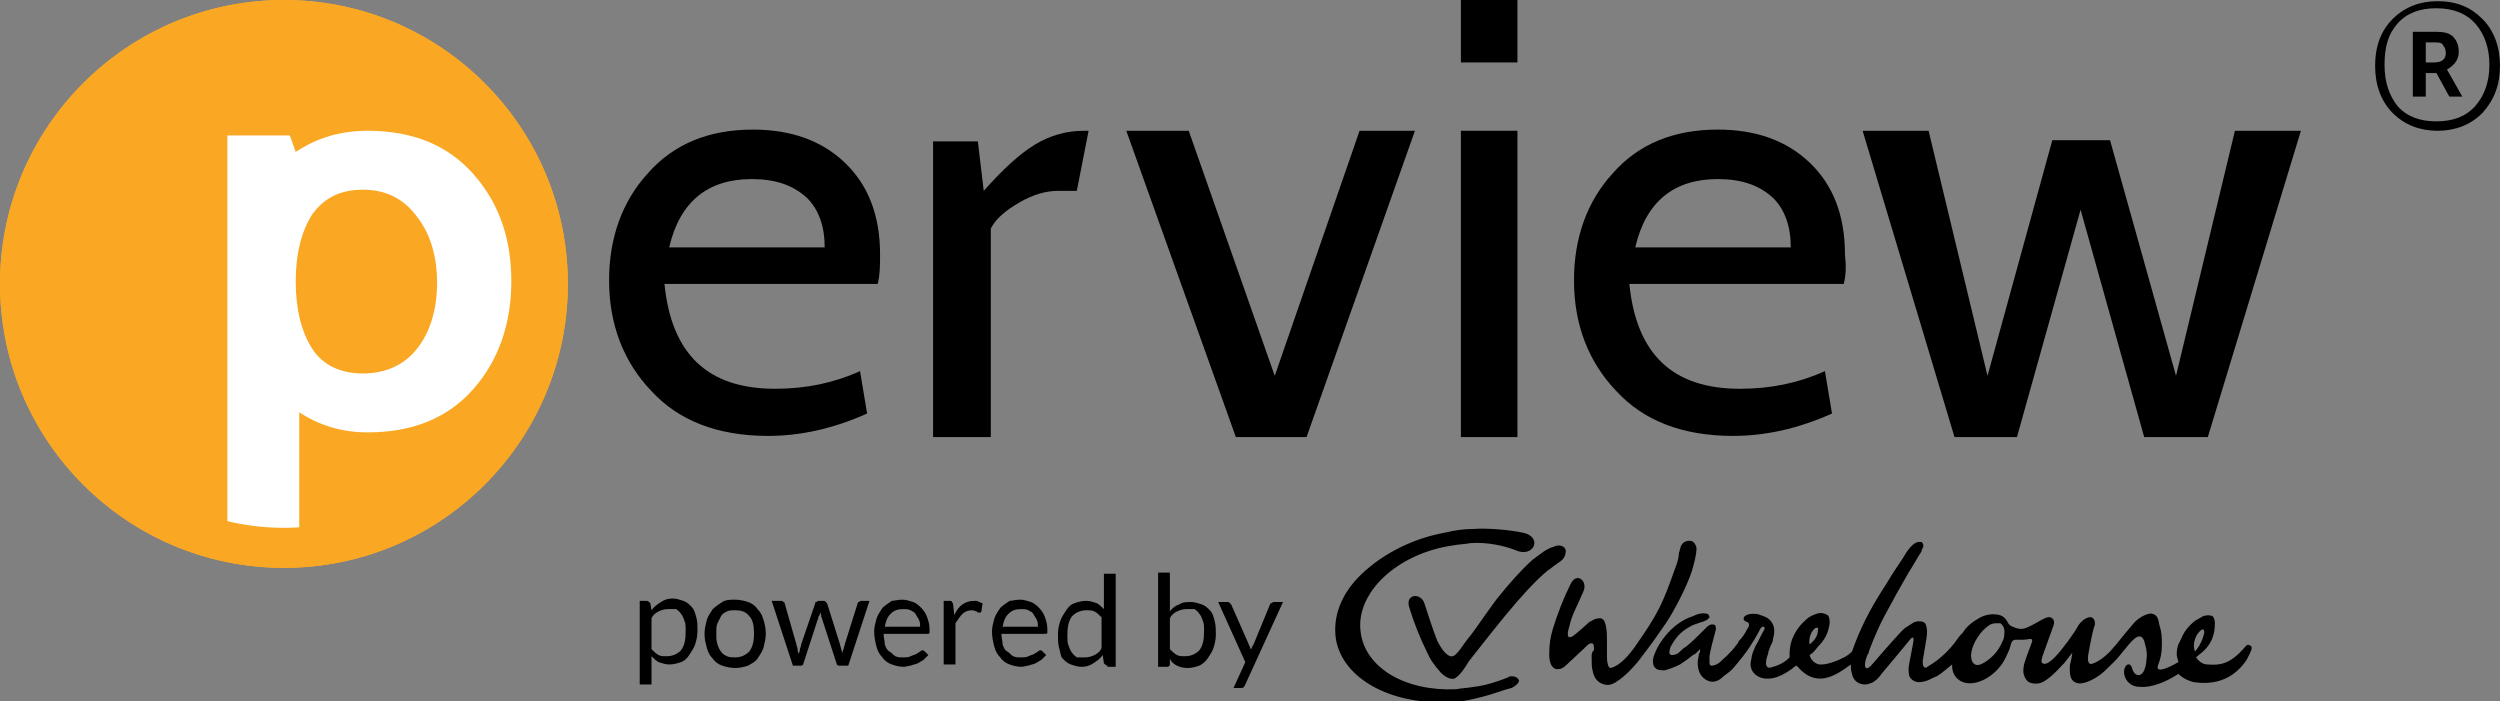
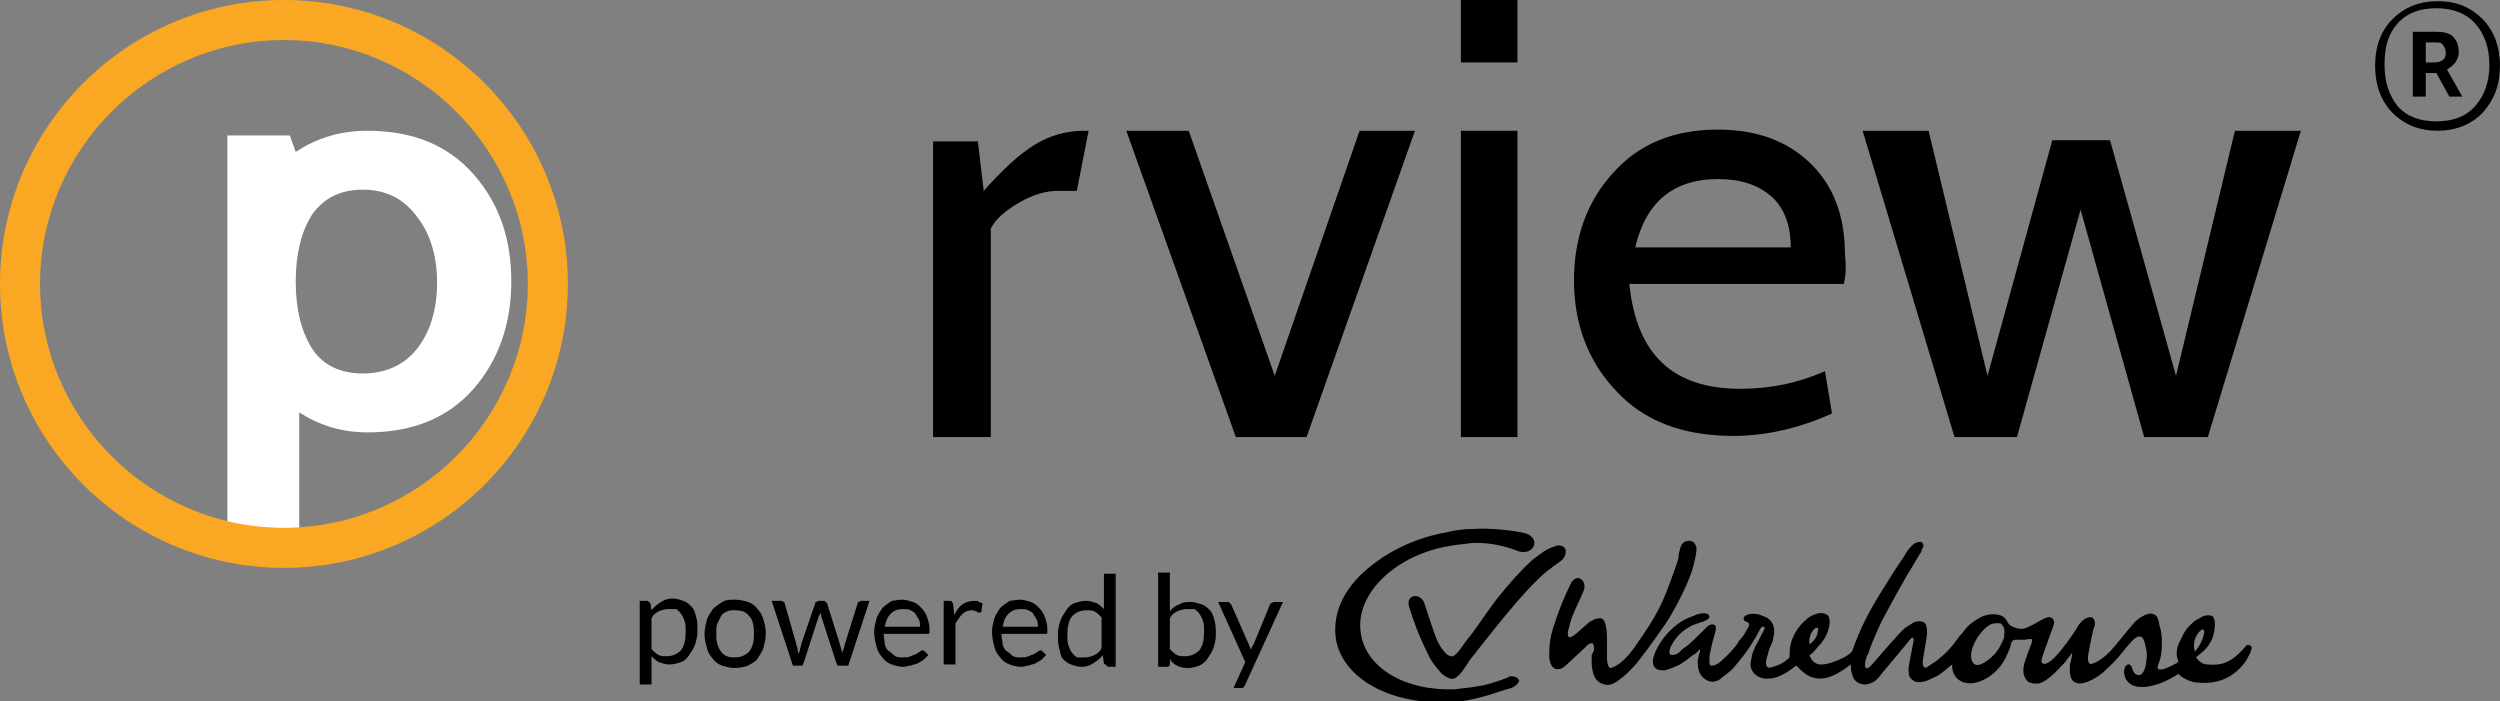
<svg xmlns="http://www.w3.org/2000/svg" version="1.1" id="Layer_1" x="0px" y="0px" viewBox="0 0 212.2 59.5" style="enable-background:new 0 0 212.2 59.5;" xml:space="preserve">
  <rect x="0" y="0" width="212.2" height="59.5" fill="#808080" stroke="none" />
  <style type="text/css">
	.st0{fill:#FAA824;}
	.st1{fill:#000000;}
	.st2{fill:#FFFFFF;}
</style>
-   <circle class="st0" cx="24.1" cy="24.1" r="24.1" />
  <path class="st2" d="M31.2,36.7c-2.2,0-4.1-0.6-5.8-1.7v11.2h-6.1V11.5h5.3l0.5,1.4c1.8-1.2,3.8-1.8,6.1-1.8c3.8,0,6.8,1.2,9,3.7  c2.2,2.5,3.2,5.5,3.2,9.1c0,3.6-1.1,6.7-3.2,9.1C38,35.5,35,36.7,31.2,36.7z M30.8,16.1c-1.9,0-3.3,0.7-4.3,2.1  c-0.9,1.4-1.4,3.3-1.4,5.7c0,2.4,0.5,4.3,1.4,5.7c0.9,1.4,2.4,2.1,4.3,2.1c1.9,0,3.5-0.7,4.6-2.1c1.1-1.4,1.7-3.3,1.7-5.6  c0-2.3-0.6-4.2-1.7-5.6C34.3,16.9,32.8,16.1,30.8,16.1z" />
  <g>
    <path class="st0" d="M24.1,3.4c11.4,0,20.7,9.3,20.7,20.7s-9.3,20.7-20.7,20.7S3.4,35.5,3.4,24.1S12.7,3.4,24.1,3.4 M24.1,0   C10.8,0,0,10.8,0,24.1c0,13.3,10.8,24.1,24.1,24.1s24.1-10.8,24.1-24.1C48.2,10.8,37.4,0,24.1,0L24.1,0z" />
  </g>
-   <path class="st1" d="M74.5,24.1H56.4c0.6,6,3.7,8.9,9.4,8.9c2.6,0,5-0.5,7.2-1.5l0.6,3.6c-2.9,1.3-5.7,1.9-8.4,1.9  c-4.3,0-7.6-1.3-9.9-3.8c-2.4-2.5-3.6-5.7-3.6-9.4c0-3.6,1.1-6.7,3.3-9.1c2.2-2.5,5.2-3.7,8.9-3.7c3.2,0,5.8,0.9,7.8,2.8  c2,1.9,3,4.5,3,7.8C74.7,22.5,74.7,23.3,74.5,24.1z M63.8,15.2c-3.7,0-6.1,1.9-7,5.8h13.2c0-1.8-0.5-3.2-1.5-4.2  C67.3,15.7,65.8,15.2,63.8,15.2z" />
  <path class="st1" d="M92.4,11.1l-1,5.1h-1.6c-1,0-2.1,0.3-3.3,1c-1.2,0.7-2,1.4-2.4,2.2v17.7h-4.9V12H83l0.5,4.2  c1.6-1.8,3-3.1,4.3-3.9c1.3-0.8,2.7-1.2,4.2-1.2L92.4,11.1L92.4,11.1z" />
  <path class="st1" d="M120.1,11.1l-9.2,26h-6l-9.3-26h5.3l7.3,20.8l7.2-20.8H120.1z" />
  <g>
    <rect x="124" y="0" class="st1" width="4.8" height="5.3" />
    <rect x="124" y="11.1" class="st1" width="4.8" height="26" />
  </g>
  <path class="st1" d="M156.5,24.1h-18.2c0.6,6,3.7,8.9,9.4,8.9c2.6,0,5-0.5,7.2-1.5l0.6,3.6c-2.9,1.3-5.7,1.9-8.4,1.9  c-4.3,0-7.6-1.3-9.9-3.8c-2.4-2.5-3.6-5.7-3.6-9.4c0-3.6,1.1-6.7,3.3-9.1c2.2-2.5,5.2-3.7,8.9-3.7c3.2,0,5.8,0.9,7.8,2.8  c2,1.9,3,4.5,3,7.8C156.7,22.5,156.7,23.3,156.5,24.1z M145.8,15.2c-3.7,0-6.1,1.9-7,5.8h13.2c0-1.8-0.5-3.2-1.5-4.2  C149.3,15.7,147.8,15.2,145.8,15.2z" />
  <path class="st1" d="M195.3,11.1l-7.9,26H182l-5.4-19.3l-5.4,19.3h-5.3l-7.8-26h5.6l5,20.8l5.5-20l4.9,0l5.6,20l5-20.8H195.3z" />
  <g>
    <path class="st1" d="M210.7,9.6c-1,1-2.3,1.5-3.8,1.5s-2.8-0.5-3.8-1.5c-1-1-1.5-2.4-1.5-4c0-1.7,0.5-3,1.5-4c1-1,2.3-1.5,3.8-1.5   c1.6,0,2.8,0.5,3.8,1.5c1,1,1.5,2.4,1.5,4C212.2,7.2,211.7,8.5,210.7,9.6z M206.8,0.7c-1.4,0-2.5,0.4-3.3,1.3   c-0.8,0.9-1.1,2-1.1,3.5s0.4,2.6,1.1,3.5c0.8,0.9,1.9,1.3,3.3,1.3c1.4,0,2.5-0.4,3.3-1.3c0.8-0.9,1.2-2.1,1.2-3.5s-0.4-2.6-1.2-3.5   C209.4,1.2,208.3,0.7,206.8,0.7z M209,8.2h-1.1l-1.1-2h-0.9v2h-1.1V2.7h2c0.6,0,1.1,0.1,1.4,0.4c0.3,0.3,0.5,0.7,0.5,1.3   c0,0.6-0.3,1.1-1,1.5L209,8.2z M206.6,3.6h-0.7v1.7h0.7c0.7,0,1-0.3,1-0.8c0-0.3-0.1-0.5-0.2-0.6C207.3,3.6,207,3.6,206.6,3.6z" />
  </g>
  <g>
    <path class="st1" d="M54.3,58.3V51h0.6c0.1,0,0.2,0.1,0.3,0.2l0.1,0.6c0.2-0.3,0.5-0.5,0.8-0.7c0.3-0.2,0.6-0.3,1-0.3   c0.3,0,0.6,0.1,0.9,0.2c0.3,0.1,0.5,0.3,0.7,0.5s0.3,0.5,0.4,0.9c0.1,0.3,0.1,0.7,0.1,1.2c0,0.4-0.1,0.8-0.2,1.1   c-0.1,0.3-0.3,0.6-0.5,0.9c-0.2,0.3-0.4,0.5-0.7,0.6c-0.3,0.1-0.6,0.2-1,0.2c-0.3,0-0.6-0.1-0.9-0.2c-0.2-0.1-0.4-0.3-0.6-0.5v2.4   H54.3z M56.7,51.7c-0.3,0-0.6,0.1-0.8,0.2c-0.2,0.1-0.5,0.3-0.6,0.6v2.6c0.2,0.2,0.4,0.4,0.6,0.5c0.2,0.1,0.4,0.1,0.7,0.1   c0.5,0,0.9-0.2,1.2-0.5c0.3-0.4,0.4-0.9,0.4-1.6c0-0.4,0-0.7-0.1-0.9c-0.1-0.3-0.2-0.5-0.3-0.6c-0.1-0.2-0.3-0.3-0.4-0.4   C57.1,51.7,56.9,51.7,56.7,51.7z" />
    <path class="st1" d="M62.4,50.9c0.4,0,0.8,0.1,1.1,0.2c0.3,0.1,0.6,0.3,0.8,0.6c0.2,0.2,0.4,0.5,0.5,0.9c0.1,0.3,0.2,0.7,0.2,1.2   c0,0.4-0.1,0.8-0.2,1.2c-0.1,0.3-0.3,0.6-0.5,0.9s-0.5,0.4-0.8,0.6c-0.3,0.1-0.7,0.2-1.1,0.2s-0.8-0.1-1.1-0.2s-0.6-0.3-0.8-0.6   c-0.2-0.2-0.4-0.5-0.5-0.9s-0.2-0.7-0.2-1.2c0-0.4,0.1-0.8,0.2-1.2c0.1-0.3,0.3-0.6,0.5-0.9c0.2-0.2,0.5-0.4,0.8-0.6   S62,50.9,62.4,50.9z M62.4,55.8c0.5,0,0.9-0.2,1.2-0.5c0.3-0.4,0.4-0.9,0.4-1.5c0-0.7-0.1-1.2-0.4-1.5c-0.3-0.4-0.7-0.5-1.2-0.5   c-0.3,0-0.5,0-0.7,0.1s-0.4,0.2-0.5,0.4s-0.2,0.4-0.3,0.6s-0.1,0.5-0.1,0.9s0,0.6,0.1,0.9s0.2,0.5,0.3,0.6c0.1,0.2,0.3,0.3,0.5,0.4   C61.9,55.8,62.2,55.8,62.4,55.8z" />
    <path class="st1" d="M65.5,51h0.8c0.1,0,0.1,0,0.2,0.1c0.1,0,0.1,0.1,0.1,0.1l1,3.5c0,0.1,0.1,0.3,0.1,0.4c0,0.1,0,0.2,0.1,0.4   c0-0.1,0.1-0.2,0.1-0.4c0-0.1,0.1-0.2,0.1-0.4l1.2-3.5c0-0.1,0-0.1,0.1-0.1c0,0,0.1-0.1,0.2-0.1h0.4c0.1,0,0.1,0,0.2,0.1   c0,0,0.1,0.1,0.1,0.1l1.1,3.5c0,0.1,0.1,0.3,0.1,0.4c0,0.1,0.1,0.2,0.1,0.4c0-0.1,0-0.2,0.1-0.4c0-0.1,0.1-0.3,0.1-0.4l1.1-3.5   c0-0.1,0.1-0.1,0.1-0.1s0.1-0.1,0.2-0.1h0.7l-1.8,5.5h-0.8c-0.1,0-0.2-0.1-0.2-0.2l-1.2-3.7c0-0.1-0.1-0.2-0.1-0.3   c0-0.1,0-0.2-0.1-0.3c0,0.1,0,0.2-0.1,0.3s0,0.2-0.1,0.3l-1.2,3.7c0,0.1-0.1,0.2-0.2,0.2h-0.7L65.5,51z" />
    <path class="st1" d="M76.6,50.9c0.3,0,0.6,0.1,0.9,0.2c0.3,0.1,0.5,0.3,0.7,0.5c0.2,0.2,0.4,0.5,0.5,0.8c0.1,0.3,0.2,0.6,0.2,1   c0,0.2,0,0.3,0,0.3c0,0.1-0.1,0.1-0.2,0.1H75c0,0.3,0.1,0.6,0.1,0.9c0.1,0.3,0.2,0.5,0.4,0.6s0.3,0.3,0.5,0.4   c0.2,0.1,0.4,0.1,0.7,0.1c0.2,0,0.4,0,0.6-0.1s0.3-0.1,0.5-0.2c0.1-0.1,0.2-0.1,0.3-0.2s0.2-0.1,0.2-0.1c0.1,0,0.1,0,0.2,0.1   l0.3,0.3c-0.1,0.1-0.3,0.3-0.4,0.4c-0.2,0.1-0.3,0.2-0.5,0.3c-0.2,0.1-0.4,0.1-0.6,0.2c-0.2,0-0.4,0.1-0.6,0.1   c-0.4,0-0.7-0.1-1-0.2c-0.3-0.1-0.6-0.3-0.8-0.6c-0.2-0.2-0.4-0.5-0.5-0.9s-0.2-0.8-0.2-1.3c0-0.4,0.1-0.7,0.2-1.1   c0.1-0.3,0.3-0.6,0.5-0.9c0.2-0.2,0.5-0.4,0.8-0.6C75.9,51,76.2,50.9,76.6,50.9z M76.7,51.7c-0.5,0-0.8,0.1-1.1,0.4   c-0.3,0.3-0.4,0.6-0.5,1.1h3c0-0.2,0-0.4-0.1-0.6c-0.1-0.2-0.2-0.3-0.3-0.5s-0.3-0.2-0.4-0.3C77.1,51.7,76.9,51.7,76.7,51.7z" />
    <path class="st1" d="M80.1,56.5V51h0.5c0.1,0,0.2,0,0.2,0.1c0,0,0.1,0.1,0.1,0.2l0.1,0.9c0.2-0.4,0.4-0.7,0.7-0.9   c0.3-0.2,0.6-0.3,1-0.3c0.2,0,0.3,0,0.4,0.1c0.1,0,0.2,0.1,0.3,0.1l-0.1,0.7c0,0.1-0.1,0.1-0.2,0.1c-0.1,0-0.1,0-0.2-0.1   c-0.1,0-0.2-0.1-0.4-0.1c-0.3,0-0.6,0.1-0.8,0.3c-0.2,0.2-0.4,0.5-0.6,0.8v3.5H80.1z" />
    <path class="st1" d="M86.6,50.9c0.3,0,0.6,0.1,0.9,0.2c0.3,0.1,0.5,0.3,0.7,0.5c0.2,0.2,0.4,0.5,0.5,0.8c0.1,0.3,0.2,0.6,0.2,1   c0,0.2,0,0.3,0,0.3c0,0.1-0.1,0.1-0.2,0.1H85c0,0.3,0.1,0.6,0.1,0.9c0.1,0.3,0.2,0.5,0.4,0.6s0.3,0.3,0.5,0.4   c0.2,0.1,0.4,0.1,0.7,0.1c0.2,0,0.4,0,0.6-0.1s0.3-0.1,0.5-0.2c0.1-0.1,0.2-0.1,0.3-0.2s0.2-0.1,0.2-0.1c0.1,0,0.1,0,0.2,0.1   l0.3,0.3c-0.1,0.1-0.3,0.3-0.4,0.4c-0.2,0.1-0.3,0.2-0.5,0.3c-0.2,0.1-0.4,0.1-0.6,0.2c-0.2,0-0.4,0.1-0.6,0.1   c-0.4,0-0.7-0.1-1-0.2c-0.3-0.1-0.6-0.3-0.8-0.6c-0.2-0.2-0.4-0.5-0.5-0.9s-0.2-0.8-0.2-1.3c0-0.4,0.1-0.7,0.2-1.1   c0.1-0.3,0.3-0.6,0.5-0.9c0.2-0.2,0.5-0.4,0.8-0.6C85.9,51,86.2,50.9,86.6,50.9z M86.7,51.7c-0.5,0-0.8,0.1-1.1,0.4   c-0.3,0.3-0.4,0.6-0.5,1.1h3c0-0.2,0-0.4-0.1-0.6c-0.1-0.2-0.2-0.3-0.3-0.5s-0.3-0.2-0.4-0.3C87.1,51.7,86.9,51.7,86.7,51.7z" />
    <path class="st1" d="M94,56.5c-0.1,0-0.2-0.1-0.3-0.2l-0.1-0.7c-0.2,0.3-0.5,0.5-0.8,0.7c-0.3,0.2-0.6,0.3-1,0.3   c-0.3,0-0.6-0.1-0.9-0.2c-0.3-0.1-0.5-0.3-0.7-0.5S90,55.3,89.9,55c-0.1-0.3-0.1-0.8-0.1-1.2c0-0.4,0.1-0.8,0.2-1.1   s0.3-0.6,0.5-0.9c0.2-0.3,0.4-0.5,0.7-0.6c0.3-0.1,0.6-0.2,1-0.2c0.3,0,0.6,0.1,0.9,0.2c0.2,0.1,0.4,0.3,0.6,0.5v-3h1v7.9H94z    M92.1,55.8c0.3,0,0.6-0.1,0.8-0.2s0.5-0.3,0.6-0.6v-2.6c-0.2-0.2-0.4-0.4-0.6-0.5c-0.2-0.1-0.4-0.1-0.7-0.1   c-0.5,0-0.9,0.2-1.2,0.5c-0.3,0.4-0.4,0.9-0.4,1.6c0,0.4,0,0.7,0.1,0.9c0.1,0.3,0.2,0.5,0.3,0.6c0.1,0.2,0.3,0.3,0.4,0.4   C91.7,55.8,91.9,55.8,92.1,55.8z" />
    <path class="st1" d="M98.3,56.5v-7.9h1v3.3c0.2-0.3,0.5-0.5,0.8-0.6c0.3-0.2,0.6-0.2,1-0.2c0.3,0,0.6,0.1,0.9,0.2   c0.3,0.1,0.5,0.3,0.7,0.5s0.3,0.5,0.4,0.9s0.1,0.7,0.1,1.2c0,0.4-0.1,0.8-0.2,1.1c-0.1,0.3-0.3,0.6-0.5,0.9   c-0.2,0.3-0.5,0.5-0.7,0.6c-0.3,0.1-0.6,0.2-1,0.2c-0.4,0-0.7-0.1-0.9-0.2c-0.2-0.1-0.5-0.3-0.6-0.6l0,0.5c0,0.1-0.1,0.2-0.2,0.2   H98.3z M100.7,51.7c-0.3,0-0.6,0.1-0.8,0.2s-0.5,0.3-0.6,0.6v2.6c0.2,0.2,0.4,0.4,0.6,0.5c0.2,0.1,0.4,0.1,0.7,0.1   c0.5,0,0.9-0.2,1.2-0.5c0.3-0.4,0.4-0.9,0.4-1.6c0-0.4,0-0.7-0.1-0.9c-0.1-0.3-0.2-0.5-0.3-0.6c-0.1-0.2-0.3-0.3-0.4-0.4   C101.1,51.7,100.9,51.7,100.7,51.7z" />
    <path class="st1" d="M105.7,58.1c0,0.1-0.1,0.1-0.1,0.2c0,0-0.1,0.1-0.2,0.1h-0.7l1-2.2l-2.3-5.1h0.8c0.1,0,0.1,0,0.2,0.1   c0,0,0.1,0.1,0.1,0.1l1.5,3.4c0,0.1,0.1,0.2,0.1,0.2s0,0.2,0.1,0.2c0-0.1,0.1-0.2,0.1-0.2c0-0.1,0.1-0.2,0.1-0.2l1.4-3.4   c0-0.1,0.1-0.1,0.1-0.1c0.1,0,0.1-0.1,0.2-0.1h0.8L105.7,58.1z" />
  </g>
  <g>
    <path class="st1" d="M129.2,45.2c-1-0.2-2.8-0.4-4.2-0.3c-0.7,0-1.5,0.1-2.3,0.3c-2.8,0.5-5.3,1.8-7.1,3.5   c-1.8,1.7-2.5,3.7-2.2,5.6c0.6,3.3,4.6,5.5,9.5,5.3c0.8,0,1.5-0.1,2.3-0.3c0.9-0.2,1.8-0.5,2.7-0.8c0.1,0,0.3-0.1,0.4-0.1   c0.2-0.1,0.5-0.3,0.6-0.5c0-0.1,0.1-0.2,0-0.2c-0.1-0.2-0.3-0.3-0.6-0.3c-0.1,0-0.2,0-0.3,0.1c-1,0.4-2,0.7-2.9,0.8   c-0.5,0.1-1,0.1-1.5,0.2c-4.3,0.2-7.7-1.8-8.1-4.8c-0.5-3.3,3-6.7,7.8-7.4c0.5-0.1,1-0.1,1.5-0.2c1.4-0.1,2.9,0.2,4.1,0.7   C130.3,47.2,130.9,45.5,129.2,45.2" />
    <path class="st1" d="M131.4,48.4c0.2-0.1,0.5-0.4,0.7-0.5c0.1-0.1,0.3-0.2,0.4-0.3c0.4-0.3,0.4-0.7,0.4-0.9c-0.1-0.4-0.6-0.5-1-0.3   c-0.7,0.2-1.1,0.6-1.8,1.1c-0.9,0.8-1.9,1.9-3.1,3.4c-1.4,1.9-1.8,2.6-2.4,3.3c-0.4,0.5-0.9,1.4-1.3,1.5c-0.4,0.1-0.9-0.5-1.3-1.3   c-0.4-1-0.7-2-1.1-3.2c-0.3-0.9-1.6-0.8-1.3,0.3c0.4,1.3,0.9,2.6,1.5,3.8c0.3,0.7,0.6,1.1,1.2,1.8c0.4,0.4,1,0.7,1.3,0.4   c0.4-0.3,0.6-0.6,1.1-1.4C126.3,54.1,129.3,50.1,131.4,48.4" />
-     <path class="st1" d="M135.1,55.6c0,0.1,0,0.3,0,0.4c0,0.3,0,0.7,0.1,1c0.1,0.6,0.5,1,1,1.1c0.3,0.1,0.7,0,1.1-0.3   c0.6-0.4,1.1-0.9,1.7-1.6c1.3-1.7,1.5-2,2.4-3.3c0.8-1.2,1.8-3.2,2.2-4.4c0.2-0.7,0.4-1.4,0.4-2c-0.1-0.4-0.3-0.6-0.6-0.6   c-0.5,0-0.7,0.3-0.8,0.7c0,0.1-0.1,0.3-0.1,0.4c0,0.3-0.1,0.7-0.3,1.2c-1.1,3.1-1.4,3.8-3.5,6.8c-0.8,1.1-1.5,1.6-2,1.7   c-0.2,0-0.3-0.5-0.3-0.9c0-0.4,0-1.1,0-1.5c0-0.4,0-0.7-0.1-1.2c-0.1-0.5-0.3-0.7-0.7-0.6c-0.2,0-0.3,0.1-0.7,0.3   c0,0-1.1,1-1.4,1.2c-0.5,0.3-0.5-0.2-0.3-0.8c0.2-1,0.7-1.8,1.2-3c0.4-0.9-0.6-1.7-1.1-0.6c-0.6,1.2-1.1,2.5-1.5,3.8   c-0.2,0.7-0.3,1.2-0.3,2.2c0,0.6,0.2,1.2,0.7,1.2c0.3,0,0.5-0.1,0.8-0.4l1.5-1.4c0.3-0.3,0.4-0.4,0.6-0.4c0.2,0,0.2,0.3,0.2,0.6   C135.1,55.3,135.1,55.6,135.1,55.6" />
+     <path class="st1" d="M135.1,55.6c0,0.1,0,0.3,0,0.4c0,0.3,0,0.7,0.1,1c0.1,0.6,0.5,1,1,1.1c0.3,0.1,0.7,0,1.1-0.3   c0.6-0.4,1.1-0.9,1.7-1.6c1.3-1.7,1.5-2,2.4-3.3c0.8-1.2,1.8-3.2,2.2-4.4c0.2-0.7,0.4-1.4,0.4-2c-0.1-0.4-0.3-0.6-0.6-0.6   c-0.5,0-0.7,0.3-0.8,0.7c0,0.1-0.1,0.3-0.1,0.4c0,0.3-0.1,0.7-0.3,1.2c-1.1,3.1-1.4,3.8-3.5,6.8c-0.8,1.1-1.5,1.6-2,1.7   c-0.2,0-0.3-0.5-0.3-0.9c0-0.4,0-1.1,0-1.5c0-0.4,0-0.7-0.1-1.2c-0.1-0.5-0.3-0.7-0.7-0.6c-0.2,0-0.3,0.1-0.7,0.3   c0,0-1.1,1-1.4,1.2c-0.5,0.3-0.5-0.2-0.3-0.8c0.2-1,0.7-1.8,1.2-3c0.4-0.9-0.6-1.7-1.1-0.6c-0.6,1.2-1.1,2.5-1.5,3.8   c-0.2,0.7-0.3,1.2-0.3,2.2c0,0.6,0.2,1.2,0.7,1.2c0.3,0,0.5-0.1,0.8-0.4l1.5-1.4c0.3-0.3,0.4-0.4,0.6-0.4c0.2,0,0.2,0.3,0.2,0.6   " />
    <path class="st1" d="M191,54.8c-0.3-0.2-0.4,0.1-0.6,0.3c-1.1,1.2-1.9,1.4-3,1.3c-0.4,0-0.7-0.2-1-0.6c0.2-0.2,0.5-0.4,0.7-0.6   c0.6-0.6,0.9-1.3,0.9-2.3c0-0.3-0.1-0.5-0.2-0.6c-0.2-0.1-0.5-0.1-0.8,0c-0.2,0.1-0.5,0.3-0.7,0.4c-0.7,0.6-0.9,0.9-1.3,1.8   c-0.2,0.3-0.3,1-0.2,1.3c0.1,0.3,0.1,0.4,0.1,0.4c-1.2,0.7-2,0.9-1.7,0.2c0.2-0.5,0.3-1,0.3-1.7c0-0.5,0-1-0.2-1.6   c-0.1-0.6-0.2-0.9-0.6-1c-0.3-0.1-1,0.2-1.5,0.7c-1.3,1.5-1.2,1.5-2.1,2.5c-0.5,0.5-0.9,0.8-1.4,1c-0.4,0.2-0.6-0.1-0.4-1   c0.1-0.6,0.4-2.1,0.5-2.2c0.1-0.5-0.2-0.8-0.5-0.7c-0.4,0.1-0.7,0.4-0.9,0.7c-0.3,0.6-1.4,2.1-2,2.7c-0.6,0.6-0.9,0.6-1,0.5   c-0.1,0-0.2-0.1,0-0.7l0.9-2.5c0.2-0.5-0.2-0.8-0.5-0.7c-0.4,0.1-0.8,0.4-1.2,0.6c-0.6,0.3-0.9,0.5-1.5,0.3   c-0.2-0.1-0.5-0.1-0.7-0.5c-0.1-0.2-0.3-0.5-0.7-0.6c-0.4-0.1-1-0.1-1.6,0.2c-0.3,0.2-1,0.5-1.5,1.3c-0.1,0.1-0.3,0.3-0.5,0.6   c-0.7,1-1.5,1.6-1.5,1.6c-0.2,0.2-0.7,0.5-1,0.7c-0.1,0.1-0.2,0.1-0.3,0c-0.1-0.1-0.1-0.3-0.1-0.5c0,0,0.3-1.8,0.3-1.8   c0.1-0.5,0.1-1.1-0.1-1.4c-0.2-0.2-0.6-0.2-0.9-0.1c-0.2,0.1-0.3,0.2-0.8,0.5c-0.4,0.3-2.8,3.1-2.8,3.1c-0.5,0.6-0.6,0.2-0.6,0.1   c0-0.2,0-0.4,0.2-0.9c0.1-0.1,0.1-0.2,0.2-0.5c0.3-0.8,0.9-2.2,1.3-2.9c0.8-1.5,1.2-2.2,2-3.6c0.4-0.6,0.7-1.2,1.1-1.8   c0,0,0,0,0-0.1c0.1-0.2,0.3-0.4,0-0.7l0,0l0,0c-0.1,0-0.1,0-0.2,0c-0.5,0-1,0.7-1.4,1.4l0,0c-0.2,0.3-0.4,0.6-0.6,0.9   c-0.4,0.6-0.8,1.3-1.2,1.9c-1,1.6-1.8,3.1-2.5,5.1c-0.1,0.1-0.4,0.4-0.9,0.6l-0.2,0.1c-0.5,0.2-1,0.4-1.5,0.4c-0.1,0-0.1,0-0.2,0   c-0.4-0.1-0.7-0.4-0.8-0.8c0.2-0.1,0.4-0.3,0.7-0.7c0.6-0.6,0.9-1.2,1-2c0-0.2,0-0.6-0.2-0.7c-0.3-0.2-0.7-0.2-0.9-0.1   c-0.3,0.1-0.6,0.2-0.9,0.5c-0.7,0.6-1,1.2-1.2,1.7c-0.1,0.3-0.2,0.7-0.2,1.2c0,0.1,0,0.2,0,0.3l0,0c-0.3,0.3-0.7,0.6-1.4,0.8   c-0.3,0.1-0.4,0.1-0.5,0c-0.1-0.1-0.1-0.2-0.1-0.4c0-0.2,0.1-0.5,0.2-0.8l0-0.1c0.1-0.2,0.1-0.3,0.2-0.5c0.1-0.2,0.2-0.4,0.2-0.6   c0.2-0.7,0.1-1.2-0.3-1.6c-0.2-0.2-0.5-0.3-0.8-0.4c-0.2-0.1-0.4-0.1-0.6-0.1c-0.5,0-0.8,0.2-0.8,0.4c0,0.1,0,0.2,0.3,0.3   c0.3,0.1,0.1,0.5,0,0.6c-0.2,0.4-0.4,0.7-0.7,1l-0.1,0.2c-0.3,0.4-0.6,0.8-1.4,1.5c-0.3,0.3-0.6,0.4-0.8,0.4c-0.1,0-0.2,0-0.2-0.3   c0-0.2,0-0.4,0-0.5c0.1-0.6,0.3-1.4,0.5-2.1c0.1-0.3,0-0.5,0-0.5c-0.1-0.1-0.2-0.1-0.3-0.1c-0.1,0-0.3,0.1-0.4,0.2   c-0.1,0.1-0.1,0.1-0.2,0.2c0,0-0.1,0.1-0.1,0.1c-0.5,0.5-1,1-1.5,1.4c-0.2,0.1-0.3,0.2-0.5,0.4c-0.1,0.1-0.3,0.3-0.7,0.3   c-0.3,0-0.2-0.4-0.1-0.7c0.6-1.1,1.1-1.4,1.8-1.8c0.2-0.1,0.6-0.2,0.8-0.3c0.1,0,0.1,0,0.3-0.1c0.3-0.1,0.4-0.3,0.4-0.3   c0-0.1-0.1-0.3-0.2-0.3c-0.4-0.1-0.8,0-1.2,0.2c-1.9,0.6-3.2,2.6-3.4,3.7c0,0.3,0,0.5,0.2,0.7c0.2,0.2,0.5,0.2,0.8,0.2   c0.4-0.1,0.9-0.3,1.3-0.5c0.6-0.4,0.6-0.4,1.1-0.8l0.2-0.1c0,0,0.1-0.1,0.2-0.2c0.1-0.1,0.1-0.1,0.2-0.2c0,0,0,0,0,0.1   c0,0.1,0,0.2-0.1,0.3c0,0.2-0.1,0.5-0.1,0.7c0,0.7,0.2,1.2,0.7,1.5c0.5,0.3,1,0.2,1.5-0.3c0.4-0.3,0.7-0.5,1-0.9   c1.1-1.3,1.5-2,2-2.9c0.2-0.5,0.4-0.4,0.4-0.4c0.2,0.1,0,0.3-0.2,0.7c-0.1,0.2-0.2,0.4-0.3,0.6c-0.1,0.2-0.2,0.3-0.3,0.6l0,0   c-0.2,0.4-0.2,0.6-0.3,1.1c-0.1,0.7,0.4,1.3,1.2,1.4c0.1,0,0.2,0,0.3,0c0.5,0,1-0.2,1.5-0.5c0.3-0.2,0.5-0.3,0.7-0.5   c0.1,0,0.1-0.1,0.2-0.1c0.6,0.7,1.2,1.1,2,1.1h0c0.9,0,1.8-0.6,2.6-1.2c0,0.3,0,0.5,0.1,0.8c0.1,0.6,0.6,0.9,1.1,0.9   c0.2,0,0.5-0.1,0.7-0.2c0.3-0.2,0.5-0.4,0.7-0.7c0.1-0.1,2.5-3,2.5-3c0.1-0.1,0.3-0.2,0.2,0.3c0,0.1-0.4,2-0.4,2.2   c0,0.4,0,0.7,0.2,0.9c0.3,0.3,0.6,0.4,1.3,0.2c0.3-0.1,0.6-0.3,0.9-0.4c0.5-0.3,0.9-0.7,1.3-1c0,0.1,0,0.2,0,0.3   c0.1,0.8,0.7,1.3,1.5,1.3c1.1,0,2.4-0.9,3-2.1c0.3-0.6,0.4-0.9,0.4-0.9c0.1-0.3,0.1-0.7,0.5-0.7c0.2,0,0.4,0,0.7,0   c0.4,0,0.9-0.3,0.6,0.4c0,0-0.5,1.3-0.6,1.7c-0.1,0.5-0.1,0.9,0.2,1.3c0.1,0.2,0.5,0.4,1.1,0.3c0.4-0.1,1-0.5,1.9-1.5l0.2-0.2   l0.7-0.9c0,0.1-0.1,0.7-0.2,1c-0.1,1.2,0.2,1.5,0.7,1.6c0.6,0.1,1.7-0.5,2.3-1.1c0.7-0.7,0.8-0.7,1.5-1.6c0.6-0.7,1.4-1.9,1.8-0.9   c0.1,0.4,0.3,1,0.2,1.5c-0.1,1.8-1,1.6-1.2,0.9c-0.2-0.8-0.8-0.3-0.7,0.4c0.1,0.7,0.7,1.1,1.3,1.1c1.1,0.1,2.4-0.5,3.3-1.1   c0.4,0.4,0.9,0.6,1.3,0.7c2,0.3,3.5-0.4,4.5-1.9l0,0C191,55.4,191.3,54.9,191,54.8 M153.6,54.7c-0.1-0.5,0.1-1.1,0.5-1.4   c0.1,0,0.3-0.1,0.2,0.2C154.3,53.9,154.1,54.3,153.6,54.7 M170.1,54.1c0,0.1-0.2,0.5-0.3,0.7c-0.4,0.8-1.2,1.4-1.7,1.6   c-0.6,0.2-0.8-0.3-0.8-0.8c0.1-1.1,0.9-2.1,1.5-2.5c0.1-0.1,0.4-0.2,0.6-0.2c0.1,0,0.3,0,0.4,0c0,0,0,0,0,0   C170.3,53.3,170.1,53.8,170.1,54.1 M186.3,55.3c-0.2-0.6,0-1.3,0.4-1.7c0.2-0.2,0.4-0.3,0.4,0.1C187,54.2,186.7,54.9,186.3,55.3" />
  </g>
</svg>